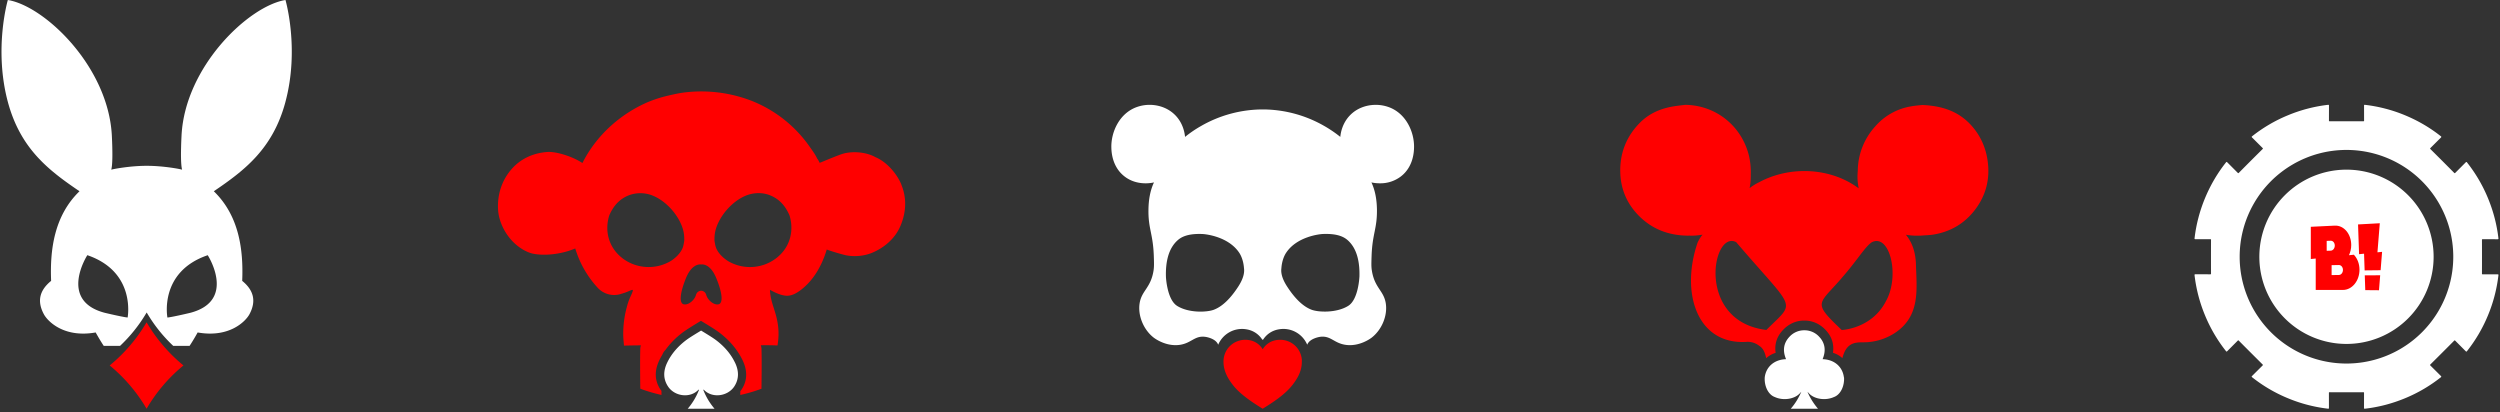
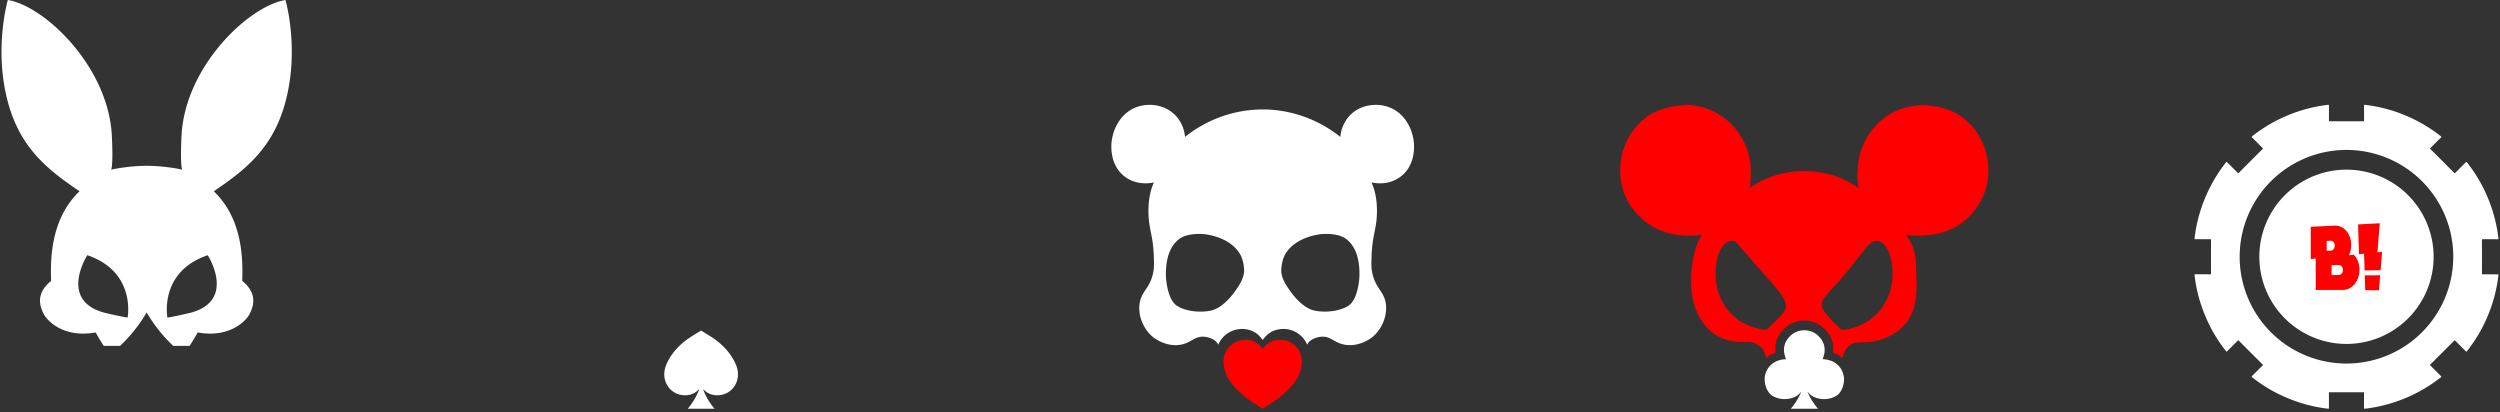
<svg xmlns="http://www.w3.org/2000/svg" width="194" height="32" viewBox="0 0 194 32" fill="none">
  <rect x="0" y="0" width="194" height="32" fill="#333333" stroke="none" />
  <path fill-rule="evenodd" clip-rule="evenodd" d="M22.14 7.943C23.264 3.798 22.153 0 22.153 0c-2.845.463-7.795 5.155-8.066 10.52-.062 1.268-.062 2.26.045 2.648-.092-.04-1.42-.301-2.75-.301-1.328 0-2.656.263-2.749.301.108-.387.108-1.38.046-2.648C8.402 5.155 3.454.463.608 0c0 0-1.111 3.794.01 7.943.982 3.615 3.17 5.284 5.551 6.898-1.96 1.897-2.301 4.528-2.202 6.955-.913.74-1.103 1.591-.56 2.594.29.539 1.548 1.848 4.015 1.409.005 0 .263.486.627 1.04h1.268a11.682 11.682 0 0 0 2.013-2.505c.017-.027.037-.055.052-.086.099.17.204.334.308.498a11.59 11.59 0 0 0 1.752 2.093h1.27c.367-.556.623-1.043.627-1.04 2.468.437 3.725-.87 4.016-1.409.54-1.003.35-1.853-.56-2.594.1-2.43-.243-5.058-2.203-6.955 2.382-1.614 4.57-3.283 5.549-6.898ZM9.904 24.638s-.257-.006-1.779-.366c-3.615-.952-1.348-4.47-1.348-4.47 3.807 1.299 3.127 4.836 3.127 4.836Zm4.866-.364c-1.523.36-1.779.366-1.779.366s-.68-3.542 3.129-4.836c0 0 2.265 3.52-1.35 4.47Z" fill="#fff" />
-   <path d="M14.237 28.359a12.46 12.46 0 0 1-2.862-3.35 12.545 12.545 0 0 1-2.863 3.35 12.563 12.563 0 0 1 2.863 3.359 12.446 12.446 0 0 1 2.862-3.359ZM69.946 14.319c-.351-.845-1.146-1.766-2.01-2.121-.69-.396-1.735-.485-2.497-.276-.331.093-1.285.493-1.834.717a1.577 1.577 0 0 0-.183-.325v.006s-.005-.004-.005-.006c-.142-.32-.385-.64-.585-.926a9.946 9.946 0 0 0-4.56-3.585 10.849 10.849 0 0 0-5.15-.63c-.444.055-.89.157-1.327.26a9.883 9.883 0 0 0-1.546.5c-2.166.945-3.996 2.609-5.053 4.719-.713-.478-1.912-.874-2.644-.863-1.087.06-2.087.478-2.819 1.296-.788.88-1.15 2.004-1.083 3.182.06 1.001.61 2.028 1.355 2.68.35.31.796.584 1.246.713.922.229 2.324.078 3.387-.38.097.316.213.626.347.934a7.897 7.897 0 0 0 1.389 2.11 1.739 1.739 0 0 0 1.765.5c.004 0 .009-.005.01-.005.18-.052.36-.105.53-.177.104-.04.21-.096.317-.133.04-.01.071-.02.112-.006.006.049-.009.086-.022.13-.062.19-.163.378-.243.57a5.1 5.1 0 0 0-.213.665 7.847 7.847 0 0 0-.265 2.213c.007.245.037.493.056.739.441-.011.88-.02 1.318-.02a.76.76 0 0 0-.052.243c-.034.849 0 3.118 0 3.118s.666.27 1.643.487v-.319a1.892 1.892 0 0 1-.08-.105c-.49-.737-.447-1.516-.081-2.28.07-.147.15-.29.232-.427.054-.138.133-.26.237-.362A6.253 6.253 0 0 1 52.9 25.86c.39-.306 1.072-.706 1.494-.964.42.258 1.104.658 1.494.964.519.405.969.866 1.33 1.395a5.623 5.623 0 0 1 .403.689c.366.765.41 1.549-.073 2.28-.032.048-.067.091-.101.136v.29c.977-.217 1.643-.486 1.643-.486s.034-2.27 0-3.117a.85.85 0 0 0-.056-.255c.09 0 .176 0 .265-.004.342 0 .686.005 1.03.02h.005c.168-.99.067-1.796-.239-2.741-.168-.528-.331-1.017-.346-1.576.361.198.747.387 1.16.447.06.007.116.011.172.011.392 0 .743-.209 1.057-.443 1.008-.763 1.652-1.923 2.018-3.144.519.194 1.328.416 1.516.452.65.123 1.382.056 1.993-.194.96-.396 1.807-1.123 2.212-2.095.441-1.042.504-2.146.064-3.203l.005-.002Zm-18.017 6.004a3.374 3.374 0 0 1-2.6.246c-.779-.239-1.485-.788-1.866-1.516s-.428-1.552-.187-2.33c.31-.72.773-1.27 1.515-1.565a2.542 2.542 0 0 1 1.928.05c.951.411 1.806 1.348 2.185 2.312.153.396.204.736.194 1.16-.026.158-.048.315-.093.468-.146.478-.642.945-1.074 1.175h-.002Zm3.802 3.297c-.392.056-.833-.386-.922-.721-.09-.34-.402-.34-.402-.34s-.31 0-.403.34c-.09.34-.53.78-.921.72-.392-.055-.34-.828.148-2.038.426-1.042.993-1.072 1.14-1.061h.07c.147-.011.713.015 1.14 1.06.497 1.207.544 1.98.152 2.04h-.002Zm5.344-4.567c-.381.724-1.087 1.273-1.867 1.516-.87.27-1.795.183-2.599-.245-.432-.233-.93-.698-1.072-1.18-.045-.153-.067-.31-.093-.468-.01-.426.041-.766.194-1.16.377-.96 1.232-1.897 2.186-2.313.605-.26 1.311-.295 1.927-.05.743.296 1.206.845 1.516 1.566.238.78.189 1.61-.192 2.334Z" fill="red" />
  <path d="M57.034 28.137c-.327-.68-.814-1.234-1.413-1.699-.318-.247-.874-.575-1.216-.786-.342.211-.9.539-1.217.786-.598.465-1.085 1.019-1.412 1.699-.3.622-.334 1.258.067 1.858.506.762 1.68.922 2.323.282.015-.015.028-.043.08-.032a5.092 5.092 0 0 1-.879 1.473h2.082a5.083 5.083 0 0 1-.878-1.473c.05-.013.062.015.08.032.643.64 1.817.478 2.325-.282.394-.598.36-1.236.06-1.858h-.002ZM107.731 8.3a2.944 2.944 0 0 0-.923-.163h-.086c-.715.008-1.448.267-1.981.829-.59.619-.705 1.366-.733 1.656l-.008-.006a9.544 9.544 0 0 0-1.275-.862 9.64 9.64 0 0 0-4.667-1.262h-.15a9.646 9.646 0 0 0-4.705 1.285 9.089 9.089 0 0 0-1.235.84l-.008.005c-.029-.292-.143-1.037-.734-1.656-.533-.56-1.266-.82-1.98-.83h-.087a2.963 2.963 0 0 0-.923.164c-1.389.486-2.02 1.967-1.995 3.137.006.292.033 1.495 1.03 2.261.543.417 1.141.521 1.59.527h.066c.32-.002.555-.055.623-.071 0 0 0 .002-.002.002-.3.641-.415 1.36-.427 2.087-.027 1.501.353 1.881.414 3.603.019.564.03.845-.024 1.176-.217 1.326-.917 1.526-1.075 2.504-.155.96.303 2.065 1.095 2.676.074.057.962.72 2.038.555.893-.137 1.138-.725 1.951-.62.04.003.815.112 1.007.604 0 .004.002.008.004.012a2.01 2.01 0 0 1 2.185-1.199c.521.082.956.366 1.24.805h.057c.288-.44.72-.723 1.24-.805a2.008 2.008 0 0 1 2.187 1.197c0-.004 0-.006.004-.01.197-.49.967-.599 1.007-.605.813-.104 1.056.485 1.951.621 1.076.166 1.965-.498 2.038-.555.793-.613 1.25-1.718 1.095-2.676-.159-.978-.858-1.178-1.074-2.504-.056-.329-.043-.612-.025-1.176.061-1.722.437-2.102.415-3.603-.013-.725-.127-1.446-.427-2.087 0 0 0-.002-.002-.002.069.018.302.067.623.071h.065a2.62 2.62 0 0 0 1.591-.527c.997-.764 1.023-1.967 1.029-2.26.025-1.171-.606-2.652-1.997-3.138h-.002ZM96.1 22.221c-.58.9-1.22 1.556-1.91 1.816-.547.206-1.963.26-2.851-.304-.776-.493-.86-2.208-.862-2.243-.035-1.131.18-2.214.931-2.865.437-.38 1.09-.495 1.891-.466.288.01 2.016.206 2.852 1.436.355.523.38 1.2.382 1.21.028.205.053.663-.433 1.416Zm9.39-.733c-.002.035-.083 1.752-.861 2.242-.889.562-2.304.513-2.852.305-.688-.26-1.327-.915-1.907-1.816-.486-.752-.462-1.209-.433-1.415.002-.01.026-.69.382-1.211.835-1.23 2.565-1.426 2.851-1.436.803-.029 1.454.088 1.891.465.752.65.966 1.734.931 2.866h-.002Z" fill="#fff" />
  <path d="M101.027 27.995c-.033-1.021-.944-1.769-1.973-1.605a1.507 1.507 0 0 0-1.069.712 1.503 1.503 0 0 0-1.068-.712c-1.03-.162-1.938.588-1.973 1.605-.02.737.299 1.33.727 1.879.578.743 1.522 1.352 2.312 1.844.795-.492 1.734-1.1 2.312-1.844.429-.55.752-1.142.727-1.879h.005ZM154.248 12.531c-.142-1.078-.571-2.036-1.311-2.84-.989-1.074-2.263-1.48-3.766-1.543-.237.026-.556.047-.868.105a4.705 4.705 0 0 0-2.807 1.58 5.19 5.19 0 0 0-1.333 3.428 5.588 5.588 0 0 0-.022.429c0 .316.033.624.095.926-2.157-1.609-5.305-1.777-7.725-.476a3.908 3.908 0 0 0-.741.46c.058-.29.09-.598.09-.908v-.131a5.663 5.663 0 0 0-.152-1.523c-.588-2.3-2.576-3.87-4.929-3.903-.366.047-.734.08-1.1.153-.894.174-1.708.54-2.364 1.18-1.083 1.068-1.619 2.374-1.581 3.897.033 1.38.567 2.553 1.57 3.505 1.031.973 2.28 1.406 3.686 1.417.026 0 .047 0 .063-.005a4.407 4.407 0 0 0 1.067-.075 2.839 2.839 0 0 0-.385.614c-1.348 3.918-.026 7.927 3.755 7.71a1.46 1.46 0 0 1 1.016.297c.366.226.459.592.552.967.206-.188.452-.33.732-.414-.097-.64.071-1.238.555-1.759.476-.512 1.068-.753 1.669-.745.6-.008 1.197.233 1.668.745.483.521.651 1.118.556 1.757.28.084.527.224.732.414.284-1.14.902-1.234 1.578-1.23a4.46 4.46 0 0 0 2.401-.665c2.136-1.337 1.772-3.486 1.725-5.5-.059-.998-.356-1.666-.778-2.182.269.047.545.073.831.073.074 0 .142 0 .218-.005a.278.278 0 0 0 .062.005c.36-.033.724-.033 1.079-.095 1.3-.228 2.368-.857 3.174-1.914.846-1.111 1.169-2.364.988-3.744v-.005ZM137.07 25.605c-5.494-.665-4.205-7.811-2.338-6.81 4.664 5.462 4.649 4.485 2.338 6.81Zm9.28-2.237c-1.1 2.153-3.432 2.241-3.432 2.241-2.368-2.258-1.787-1.91.138-4.198 1.09-1.26 1.682-2.27 2.194-2.612 1.395-.704 2.201 2.612 1.1 4.569Z" fill="red" />
  <path d="M143.088 29.291c-.095-.805-.715-1.39-1.653-1.418l.038-.104c.22-.594.145-1.152-.288-1.619a1.54 1.54 0 0 0-1.169-.52 1.545 1.545 0 0 0-1.169.52c-.435.47-.511 1.025-.289 1.62l.039.103c-.937.028-1.561.613-1.654 1.418-.041.633.248 1.333.793 1.523.626.286 1.496.172 1.922-.282l.125-.132c-.206.47-.463.907-.82 1.318h2.114a5.164 5.164 0 0 1-.82-1.318s.095.097.125.132c.422.456 1.296.566 1.922.282.545-.19.834-.89.793-1.523h-.009ZM182.09 9.409l1.318.003a.043.043 0 0 0 .031-.013.05.05 0 0 0 .014-.03l-.003-1.178c0-.043.021-.062.064-.057a11.58 11.58 0 0 1 3.122.813c1.013.42 1.941.965 2.784 1.634.033.026.035.055.004.085l-.834.83a.045.045 0 0 0-.013.032c0 .012.005.023.013.031l.935.93.93.936a.043.043 0 0 0 .031.013.043.043 0 0 0 .031-.013l.831-.834c.03-.03.059-.03.086.005a11.6 11.6 0 0 1 1.633 2.783c.419 1.013.689 2.054.812 3.122.005.043-.014.064-.058.064l-1.176-.002a.047.047 0 0 0-.032.013.046.046 0 0 0-.013.031 292.061 292.061 0 0 1 0 2.638c0 .012.005.023.013.031.009.009.02.014.032.014l1.176-.003c.044 0 .063.02.058.064a11.596 11.596 0 0 1-.813 3.123 11.606 11.606 0 0 1-1.634 2.783c-.027.034-.056.035-.086.004l-.83-.834a.043.043 0 0 0-.031-.013.043.043 0 0 0-.031.013 434.455 434.455 0 0 1-1.867 1.865.046.046 0 0 0-.013.031c0 .012.005.023.013.031l.834.83c.031.031.029.06-.005.087a11.58 11.58 0 0 1-2.783 1.633c-1.012.419-2.053.69-3.122.813-.043.004-.064-.015-.064-.059l.002-1.176a.044.044 0 0 0-.012-.031.044.044 0 0 0-.031-.014 265.757 265.757 0 0 1-2.639 0 .042.042 0 0 0-.031.013.042.042 0 0 0-.013.032l.002 1.176c0 .044-.021.063-.064.057a11.547 11.547 0 0 1-3.122-.813 11.527 11.527 0 0 1-2.782-1.633c-.034-.027-.036-.056-.005-.086l.834-.83a.045.045 0 0 0 .013-.031.045.045 0 0 0-.013-.031l-.935-.932c-.309-.309-.619-.62-.931-.935a.043.043 0 0 0-.031-.013.043.043 0 0 0-.031.013l-.831.834c-.03.03-.059.03-.086-.005a11.597 11.597 0 0 1-1.632-2.783 11.596 11.596 0 0 1-.813-3.122c-.005-.043.014-.064.058-.064l1.176.002a.043.043 0 0 0 .031-.012.045.045 0 0 0 .014-.031 292.528 292.528 0 0 1 0-2.639.045.045 0 0 0-.044-.044l-1.177.002c-.043 0-.062-.02-.057-.064.123-1.07.394-2.11.813-3.123.42-1.012.965-1.94 1.634-2.783.026-.034.055-.035.085-.003l.831.834c.008.008.02.013.031.013a.047.047 0 0 0 .032-.013 229.23 229.23 0 0 1 1.865-1.866.046.046 0 0 0 .013-.031.046.046 0 0 0-.013-.031l-.834-.83c-.031-.031-.029-.06.005-.087a11.571 11.571 0 0 1 2.783-1.632 11.6 11.6 0 0 1 3.122-.813c.043-.005.065.014.065.058l-.003 1.176a.05.05 0 0 0 .003.017c.002.006.006.01.01.015a.046.046 0 0 0 .014.01.046.046 0 0 0 .017.003l1.32-.003Zm8.284 10.514a8.288 8.288 0 1 0-16.576 0 8.288 8.288 0 0 0 16.576 0Z" fill="#fff" />
  <path d="M188.849 19.927a6.76 6.76 0 0 1-6.762 6.762 6.762 6.762 0 1 1 6.762-6.762Z" fill="#fff" />
  <g clip-path="url(#a)" fill="red">
    <path d="m182.661 19.767-.382.037c.111-.233.176-.504.176-.79 0-.866-.576-1.54-1.278-1.505l-1.859.09v2.5l.382-.037v2.437h2.113c.705 0 1.283-.703 1.283-1.57 0-.466-.169-.88-.435-1.161v-.001Zm-2.11-1.075.313-.011c.174-.007.315.16.315.375 0 .214-.142.391-.315.396l-.313.01v-.77Zm.946 2.647-.564.006v-.769l.564-.01c.174-.003.316.167.316.382 0 .214-.142.39-.316.39Zm3.353-1.794-.114 1.423-1.241.014-.044-1.296-.387.04-.079-2.31 1.687-.092-.182 2.256.362-.037-.002.002ZM183.545 22.514l1.064.009.093-1.162-1.196.007.039 1.146Z" />
  </g>
  <defs>
    <clipPath id="a">
      <path fill="#fff" transform="translate(179.32 17.326)" d="M0 0h5.532v5.197H0z" />
    </clipPath>
  </defs>
</svg>